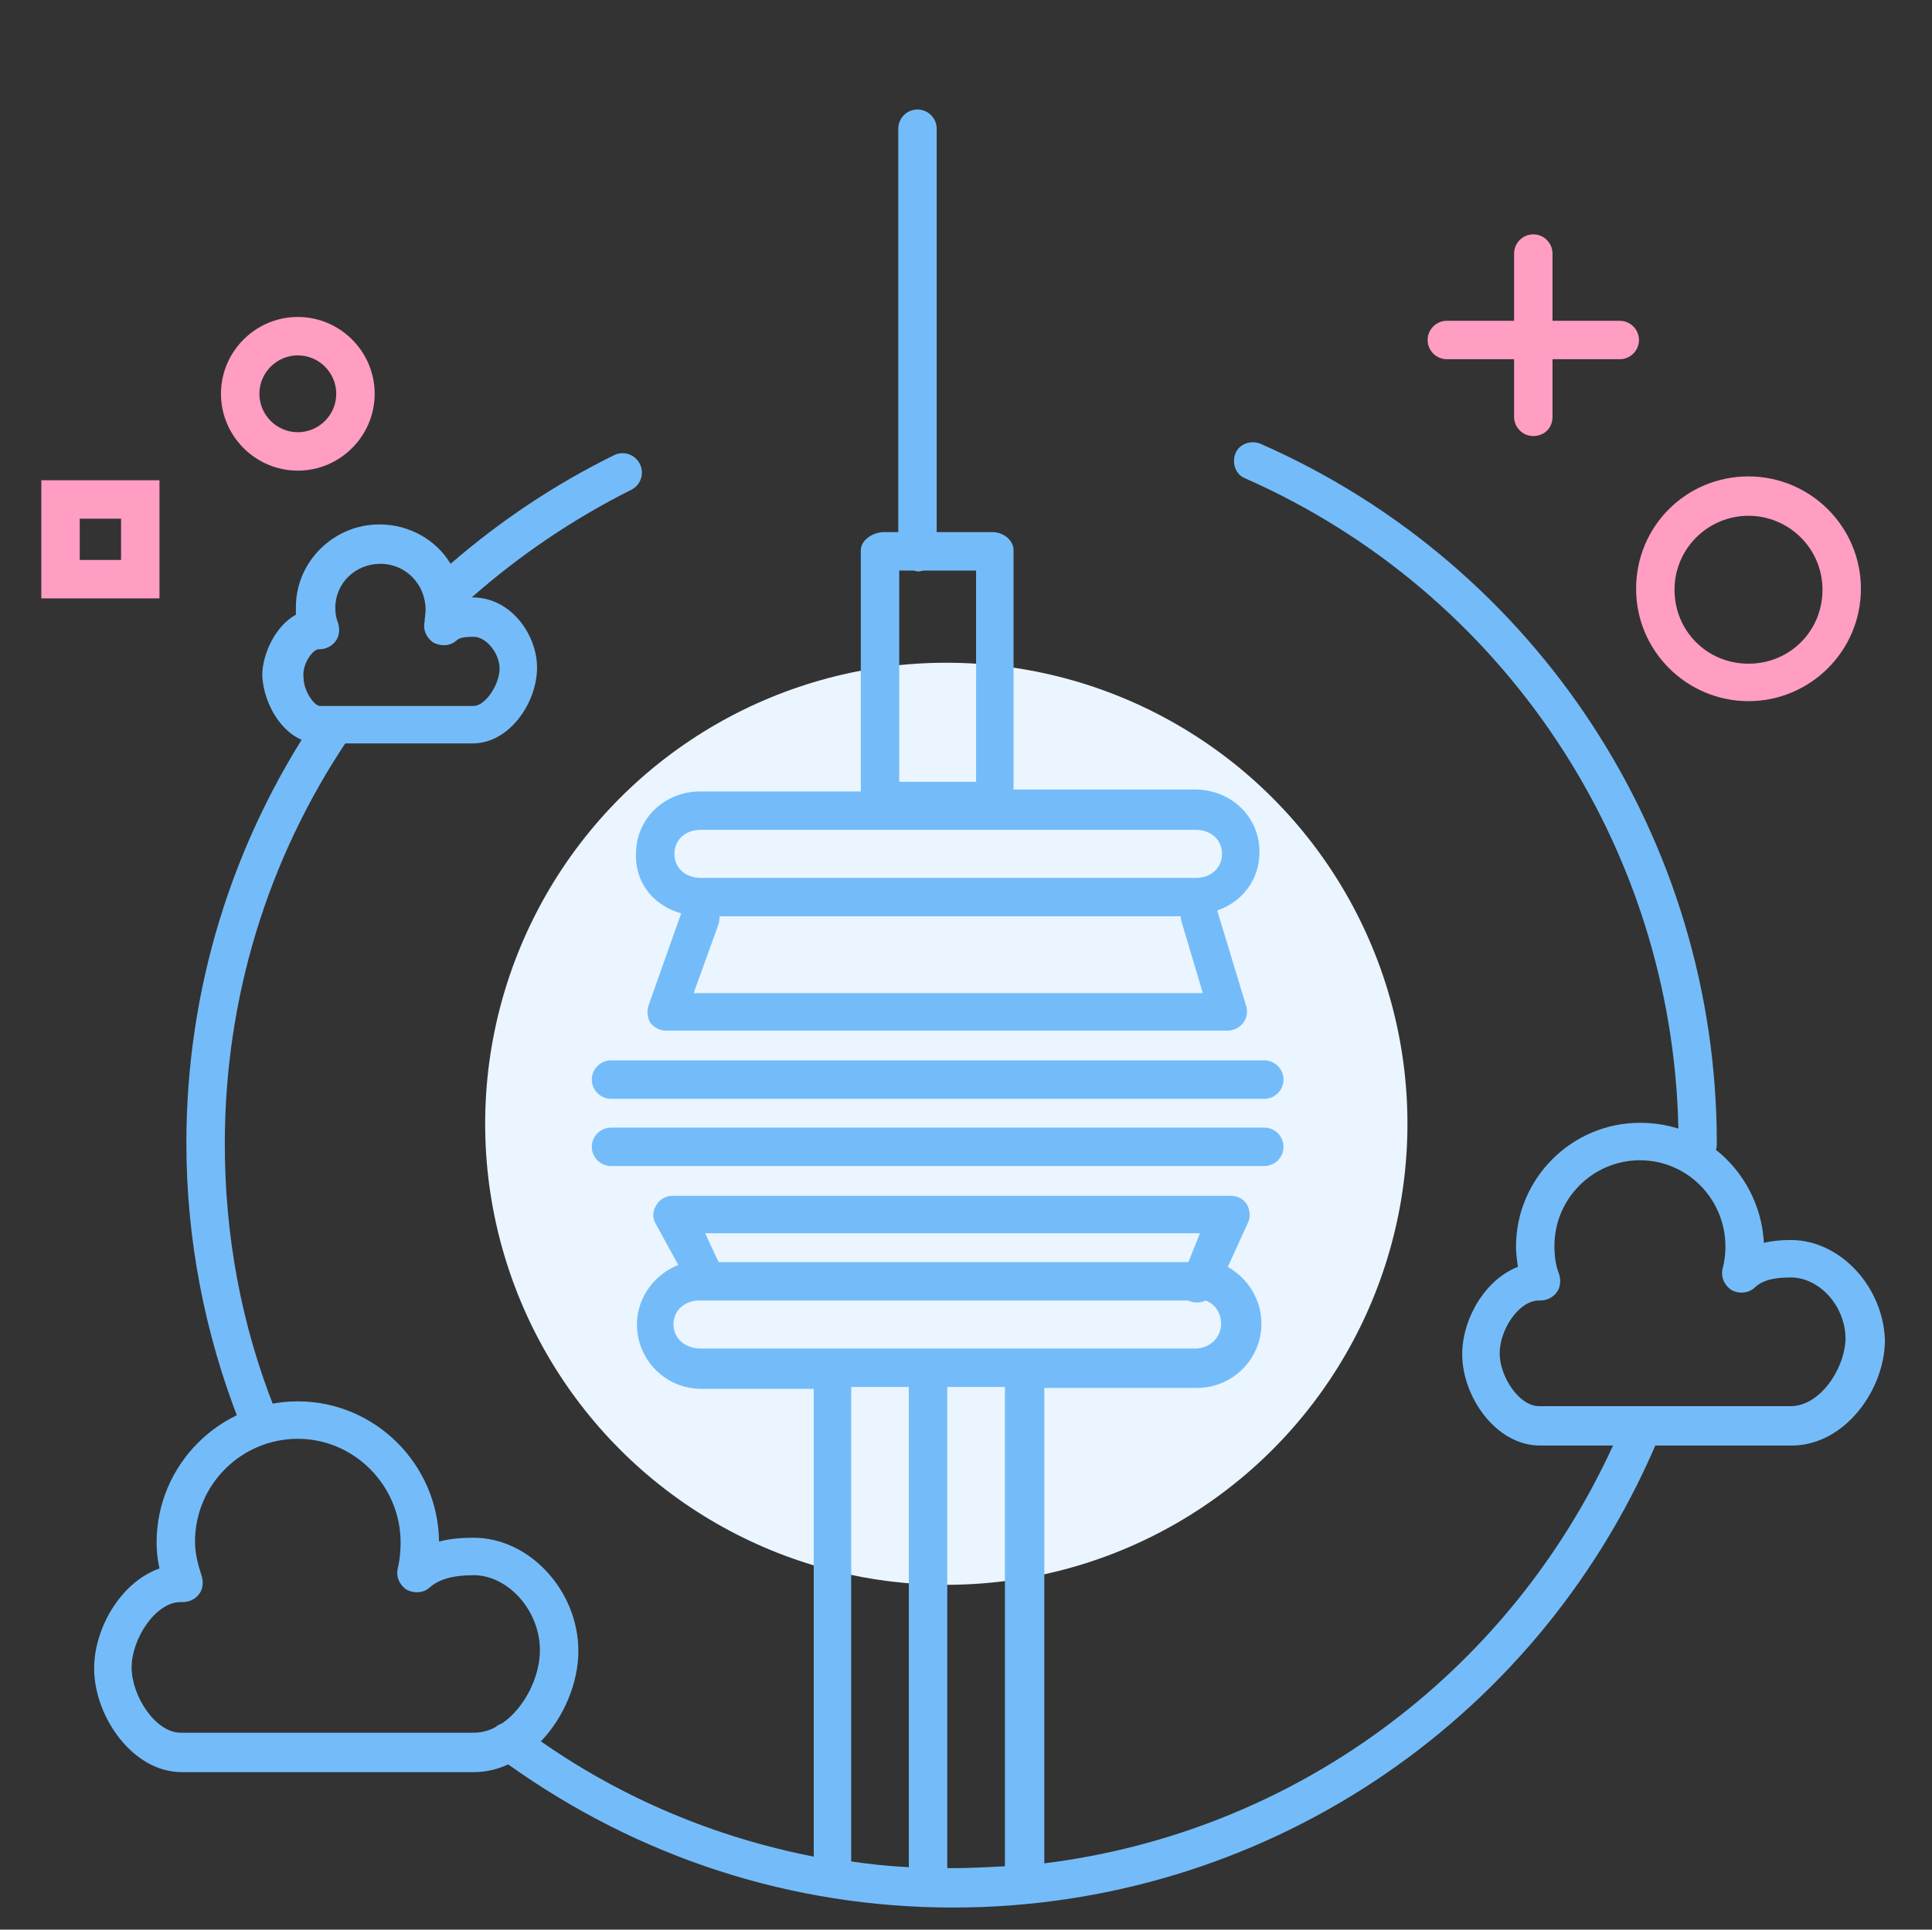
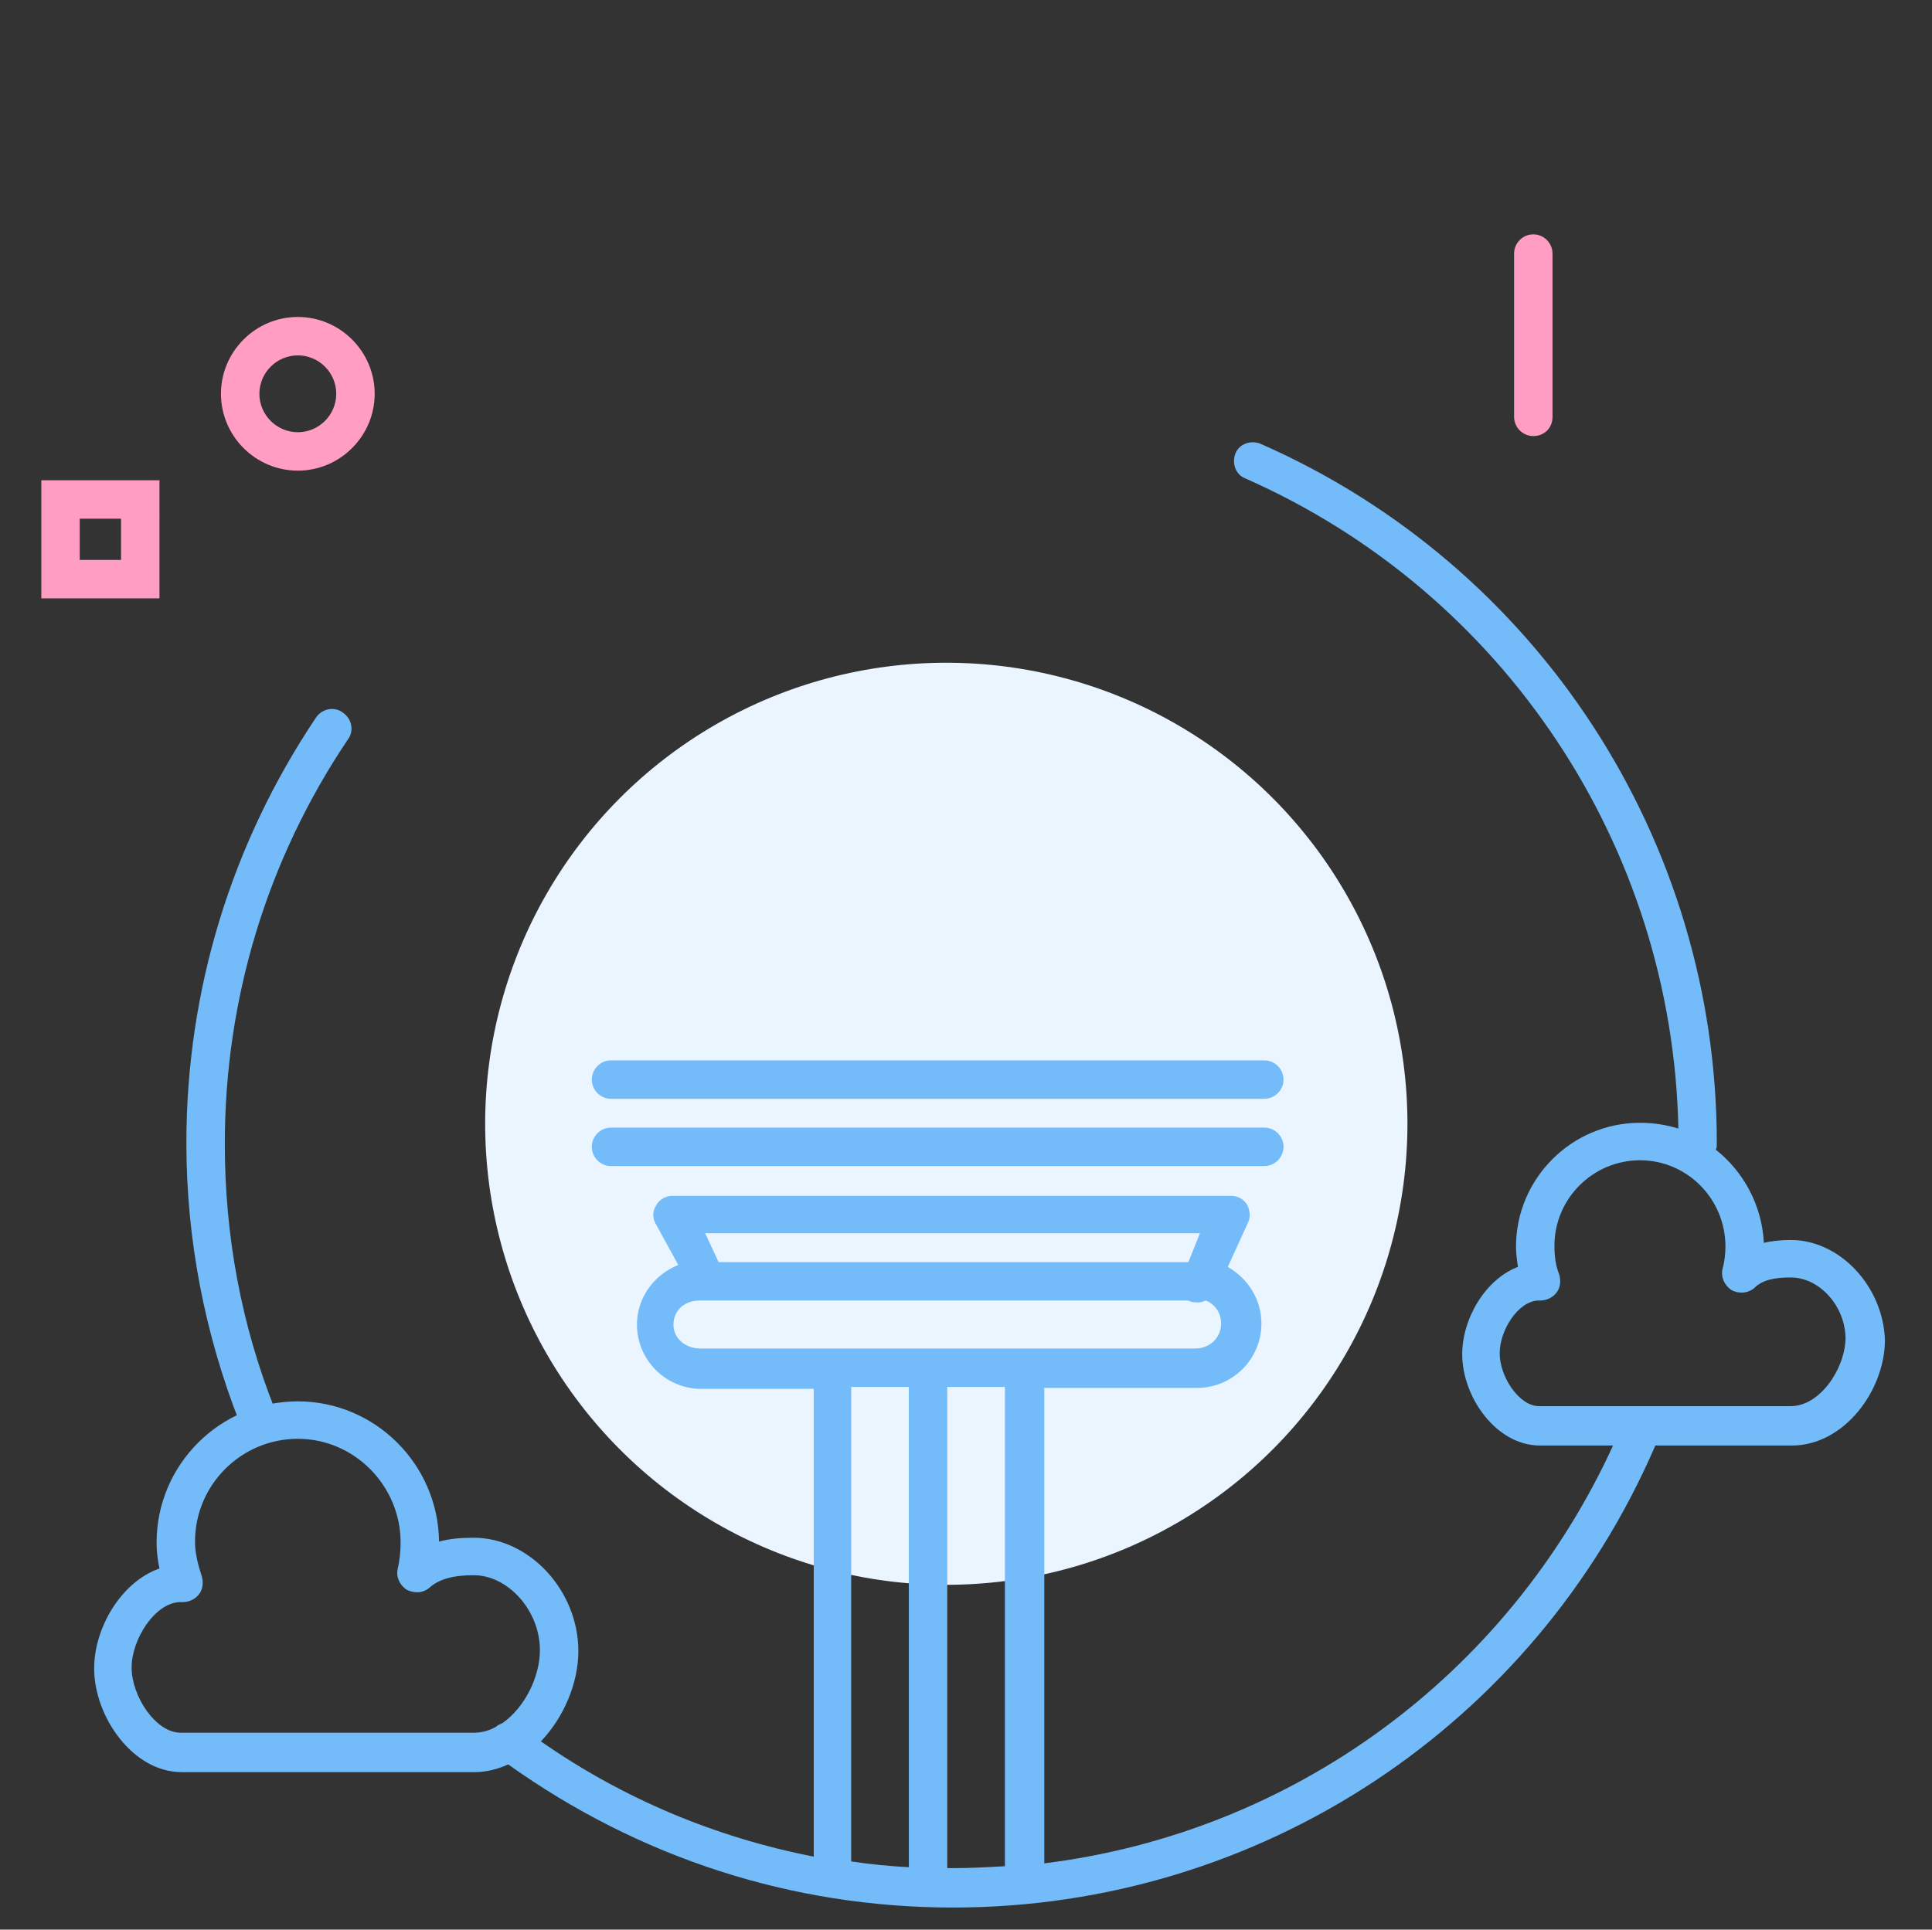
<svg xmlns="http://www.w3.org/2000/svg" version="1.1" id="Layer_1" x="0px" y="0px" width="201.1px" height="200.9px" viewBox="0 0 201.1 200.9" enable-background="new 0 0 201.1 200.9" xml:space="preserve">
  <rect x="0" y="0" width="201.1" height="200.9" fill="#333333" stroke="none" />
  <circle fill="#EAF5FF" cx="98.5" cy="117" r="48" />
  <path fill="#FF9DC3" d="M31,49c-4.4,0-8-3.6-8-8s3.6-8,8-8s8,3.6,8,8S35.4,49,31,49z M31,37c-2.2,0-4,1.8-4,4s1.8,4,4,4s4-1.8,4-4  S33.2,37,31,37z" />
-   <path fill="#FF9DC3" d="M182,73c-6.4,0-11.7-5.2-11.7-11.7s5.2-11.7,11.7-11.7c6.4,0,11.7,5.2,11.7,11.7S188.4,73,182,73z M182,53.7  c-4.2,0-7.7,3.4-7.7,7.7s3.4,7.7,7.7,7.7s7.7-3.4,7.7-7.7S186.2,53.7,182,53.7z" />
  <path fill="#FF9DC3" d="M16.7,62.3H4.3V50h12.3V62.3z M8.3,58.3h4.3V54H8.3V58.3z" />
-   <path fill="#FF9DC3" d="M168.6,37.4h-18c-1.1,0-2-0.9-2-2s0.9-2,2-2h18c1.1,0,2,0.9,2,2S169.7,37.4,168.6,37.4z" />
  <path fill="#FF9DC3" d="M159.6,45.4c-1.1,0-2-0.9-2-2v-17c0-1.1,0.9-2,2-2s2,0.9,2,2v17C161.6,44.6,160.7,45.4,159.6,45.4z" />
  <path fill="#74BCF9" d="M26.8,149.3c-0.8,0-1.6-0.5-1.9-1.3c-3.6-9.2-5.5-19-5.5-29c0-15.9,4.7-31.2,13.5-44.3  c0.6-0.9,1.9-1.2,2.8-0.5c0.9,0.6,1.2,1.9,0.5,2.8c-8.4,12.5-12.8,27-12.8,42.1c0,9.5,1.7,18.8,5.2,27.6c0.4,1-0.1,2.2-1.1,2.6  C27.3,149.3,27.1,149.3,26.8,149.3z" />
  <g>
    <path fill="#74BCF9" d="M186.4,129.1c-1,0-2,0.1-2.8,0.3c-0.2-3.9-2.1-7.4-5-9.7c0.1-0.2,0.1-0.4,0.1-0.7   c0-31.5-18.6-60.1-47.5-72.8c-1-0.4-2.2,0-2.6,1c-0.4,1,0,2.2,1,2.6c27,11.9,44.5,38.4,45.1,67.7c-1.3-0.4-2.6-0.6-4-0.6   c-7.1,0-12.9,5.8-12.9,12.9c0,0.7,0.1,1.4,0.2,2.1c-3.4,1.3-5.8,5.4-5.8,9.1c0,4.4,3.5,9.5,8.1,9.5h7.6c-11,24-33.4,40.3-59.2,43.5   v-49.5h15.9c3.7,0,6.7-3,6.7-6.7c0-2.5-1.4-4.7-3.5-5.9l2.1-4.6c0.3-0.6,0.2-1.3-0.1-1.9c-0.4-0.6-1-0.9-1.7-0.9H70   c-0.7,0-1.4,0.4-1.7,1c-0.4,0.6-0.4,1.4,0,2l2.3,4.2c-2.5,1-4.3,3.4-4.3,6.2c0,3.7,3,6.7,6.7,6.7h11.7v48.7c-10.2-2-19.8-6-28.4-12   c2.4-2.5,3.9-6.1,3.9-9.4c0-6.3-5.1-11.8-10.9-11.8c-1.3,0-2.5,0.1-3.6,0.4c-0.1-8.1-6.7-14.6-14.7-14.6c-8.1,0-14.7,6.6-14.7,14.7   c0,0.9,0.1,1.8,0.3,2.7c-4,1.4-6.8,6.2-6.8,10.4c0,5,4,10.8,9.1,10.8h30.5c1.2,0,2.4-0.3,3.5-0.8c13.6,9.7,29.5,14.9,46.3,14.9   c31.9,0,60.5-18.9,73.1-48.1h14.2c5.5,0,9.7-5.8,9.7-11C196,133.9,191.5,129.1,186.4,129.1z M18.8,180.4c-2.6,0-5.1-3.8-5.1-6.8   c0-2.9,2.4-6.7,5-6.8c0.1,0,0.2,0,0.3,0c0.7,0,1.3-0.3,1.7-0.8c0.4-0.5,0.5-1.2,0.3-1.9c-0.4-1.2-0.7-2.4-0.7-3.6   c0-5.9,4.8-10.7,10.7-10.7s10.7,4.9,10.7,10.8c0,0.9-0.1,1.9-0.3,2.7c-0.2,0.9,0.2,1.7,0.9,2.2c0.8,0.4,1.7,0.4,2.4-0.2   c1-0.9,2.5-1.3,4.6-1.3c3.6,0,6.9,3.7,6.9,7.8c0,2.8-1.6,6-3.9,7.6c-0.2,0.1-0.5,0.2-0.7,0.4c-0.7,0.4-1.5,0.6-2.3,0.6H18.8z    M124.9,128.4l-1.2,3H74.8l-1.4-3H124.9z M70.1,137.9c0-1.5,1.2-2.5,2.7-2.5h50.7c0.1,0,0.2,0,0.4,0.1c0.3,0.1,0.6,0.1,0.8,0.1   c0.3,0,0.6-0.1,0.8-0.2c1,0.4,1.6,1.3,1.6,2.4c0,1.5-1.2,2.6-2.7,2.6H72.9C71.4,140.4,70.1,139.4,70.1,137.9z M88.6,144.4h6v50   c-2-0.1-4-0.3-6-0.6V144.4z M98.6,194.5v-50.1h6v49.9c-1.8,0.1-3.7,0.2-5.5,0.2C98.9,194.5,98.7,194.5,98.6,194.5z M186.4,146.4   h-26.2c-2.1,0-4.1-3.1-4.1-5.5c0-2.4,1.9-5.4,4-5.5c0.1,0,0.2,0,0.2,0c0.7,0,1.3-0.3,1.7-0.8s0.5-1.2,0.3-1.9c-0.4-1-0.5-2-0.5-3   c0-4.9,4-8.9,8.9-8.9s8.9,4,8.9,9c0,0.7-0.1,1.6-0.3,2.3c-0.2,0.9,0.2,1.7,0.9,2.2c0.7,0.4,1.7,0.4,2.4-0.2c0.8-0.8,2-1.1,3.8-1.1   c3,0,5.7,3,5.7,6.4C192,142.6,189.4,146.4,186.4,146.4z" />
-     <path fill="#74BCF9" d="M33.2,77.4h16c3.8,0,6.7-4.2,6.7-7.9c0-3.4-2.7-7.3-6.7-7.3c0,0,0,0-0.1,0c5-4.4,10.6-8.2,16.6-11.2   c1-0.5,1.4-1.7,0.9-2.7c-0.5-1-1.7-1.4-2.7-0.9c-6.1,3-11.8,6.8-17,11.3c-1.5-2.5-4.3-4.1-7.4-4.1c-4.8,0-8.7,3.9-8.7,8.6   c0,0.3,0,0.6,0,0.8c-2.2,1.2-3.5,4.2-3.5,6.3C27.4,73.4,29.7,77.4,33.2,77.4z M33.1,67.6c0,0,0.1,0,0.1,0c0.7,0,1.3-0.3,1.7-0.8   c0.4-0.5,0.5-1.2,0.3-1.9c-0.2-0.5-0.3-1-0.3-1.6c0-2.6,2.1-4.6,4.7-4.6c2.6,0,4.7,2.1,4.7,4.8c0,0.4-0.1,0.9-0.1,1.2   c-0.2,0.9,0.2,1.7,0.9,2.2c0.8,0.4,1.7,0.4,2.4-0.2c0.3-0.3,0.8-0.4,1.8-0.4c1.3,0,2.7,1.7,2.7,3.3c0,1.7-1.5,3.9-2.7,3.9h-16   c-0.6,0-1.7-1.6-1.7-2.9C31.4,69.2,32.5,67.7,33.1,67.6z" />
-     <path fill="#74BCF9" d="M70.9,95.1l-3.4,9.6c-0.2,0.6-0.1,1.3,0.2,1.8c0.4,0.5,1,0.8,1.6,0.8h58.5c0.6,0,1.2-0.3,1.6-0.8   c0.4-0.5,0.5-1.2,0.3-1.8l-3-9.9c2.6-0.9,4.4-3.2,4.4-6.1c0-3.7-3-6.5-6.7-6.5h-18.9V57.3c0-1.1-1.1-1.9-2.2-1.9h-5.8v-42   c0-1.1-0.9-2-2-2s-2,0.9-2,2v42H92c-1.1,0-2.4,0.8-2.4,1.9v25.1H72.9c-3.7,0-6.7,2.8-6.7,6.5C66.1,92,68.1,94.3,70.9,95.1z    M101.6,81.4h-8v-22h1.4c0.2,0,0.4,0.1,0.6,0.1s0.4-0.1,0.6-0.1h5.4V81.4z M72.2,103.4l2.6-7.2c0.1-0.3,0.1-0.8,0.1-0.8h48   c0,0,0,0.4,0.1,0.6l2.2,7.4H72.2z M72.9,86.4h51.6c1.5,0,2.7,1,2.7,2.5s-1.2,2.5-2.7,2.5H72.9c-1.5,0-2.7-1-2.7-2.5   S71.4,86.4,72.9,86.4z" />
    <path fill="#74BCF9" d="M131.6,117.4h-68c-1.1,0-2,0.9-2,2s0.9,2,2,2h68c1.1,0,2-0.9,2-2S132.7,117.4,131.6,117.4z" />
    <path fill="#74BCF9" d="M131.6,110.4h-68c-1.1,0-2,0.9-2,2s0.9,2,2,2h68c1.1,0,2-0.9,2-2S132.7,110.4,131.6,110.4z" />
  </g>
</svg>